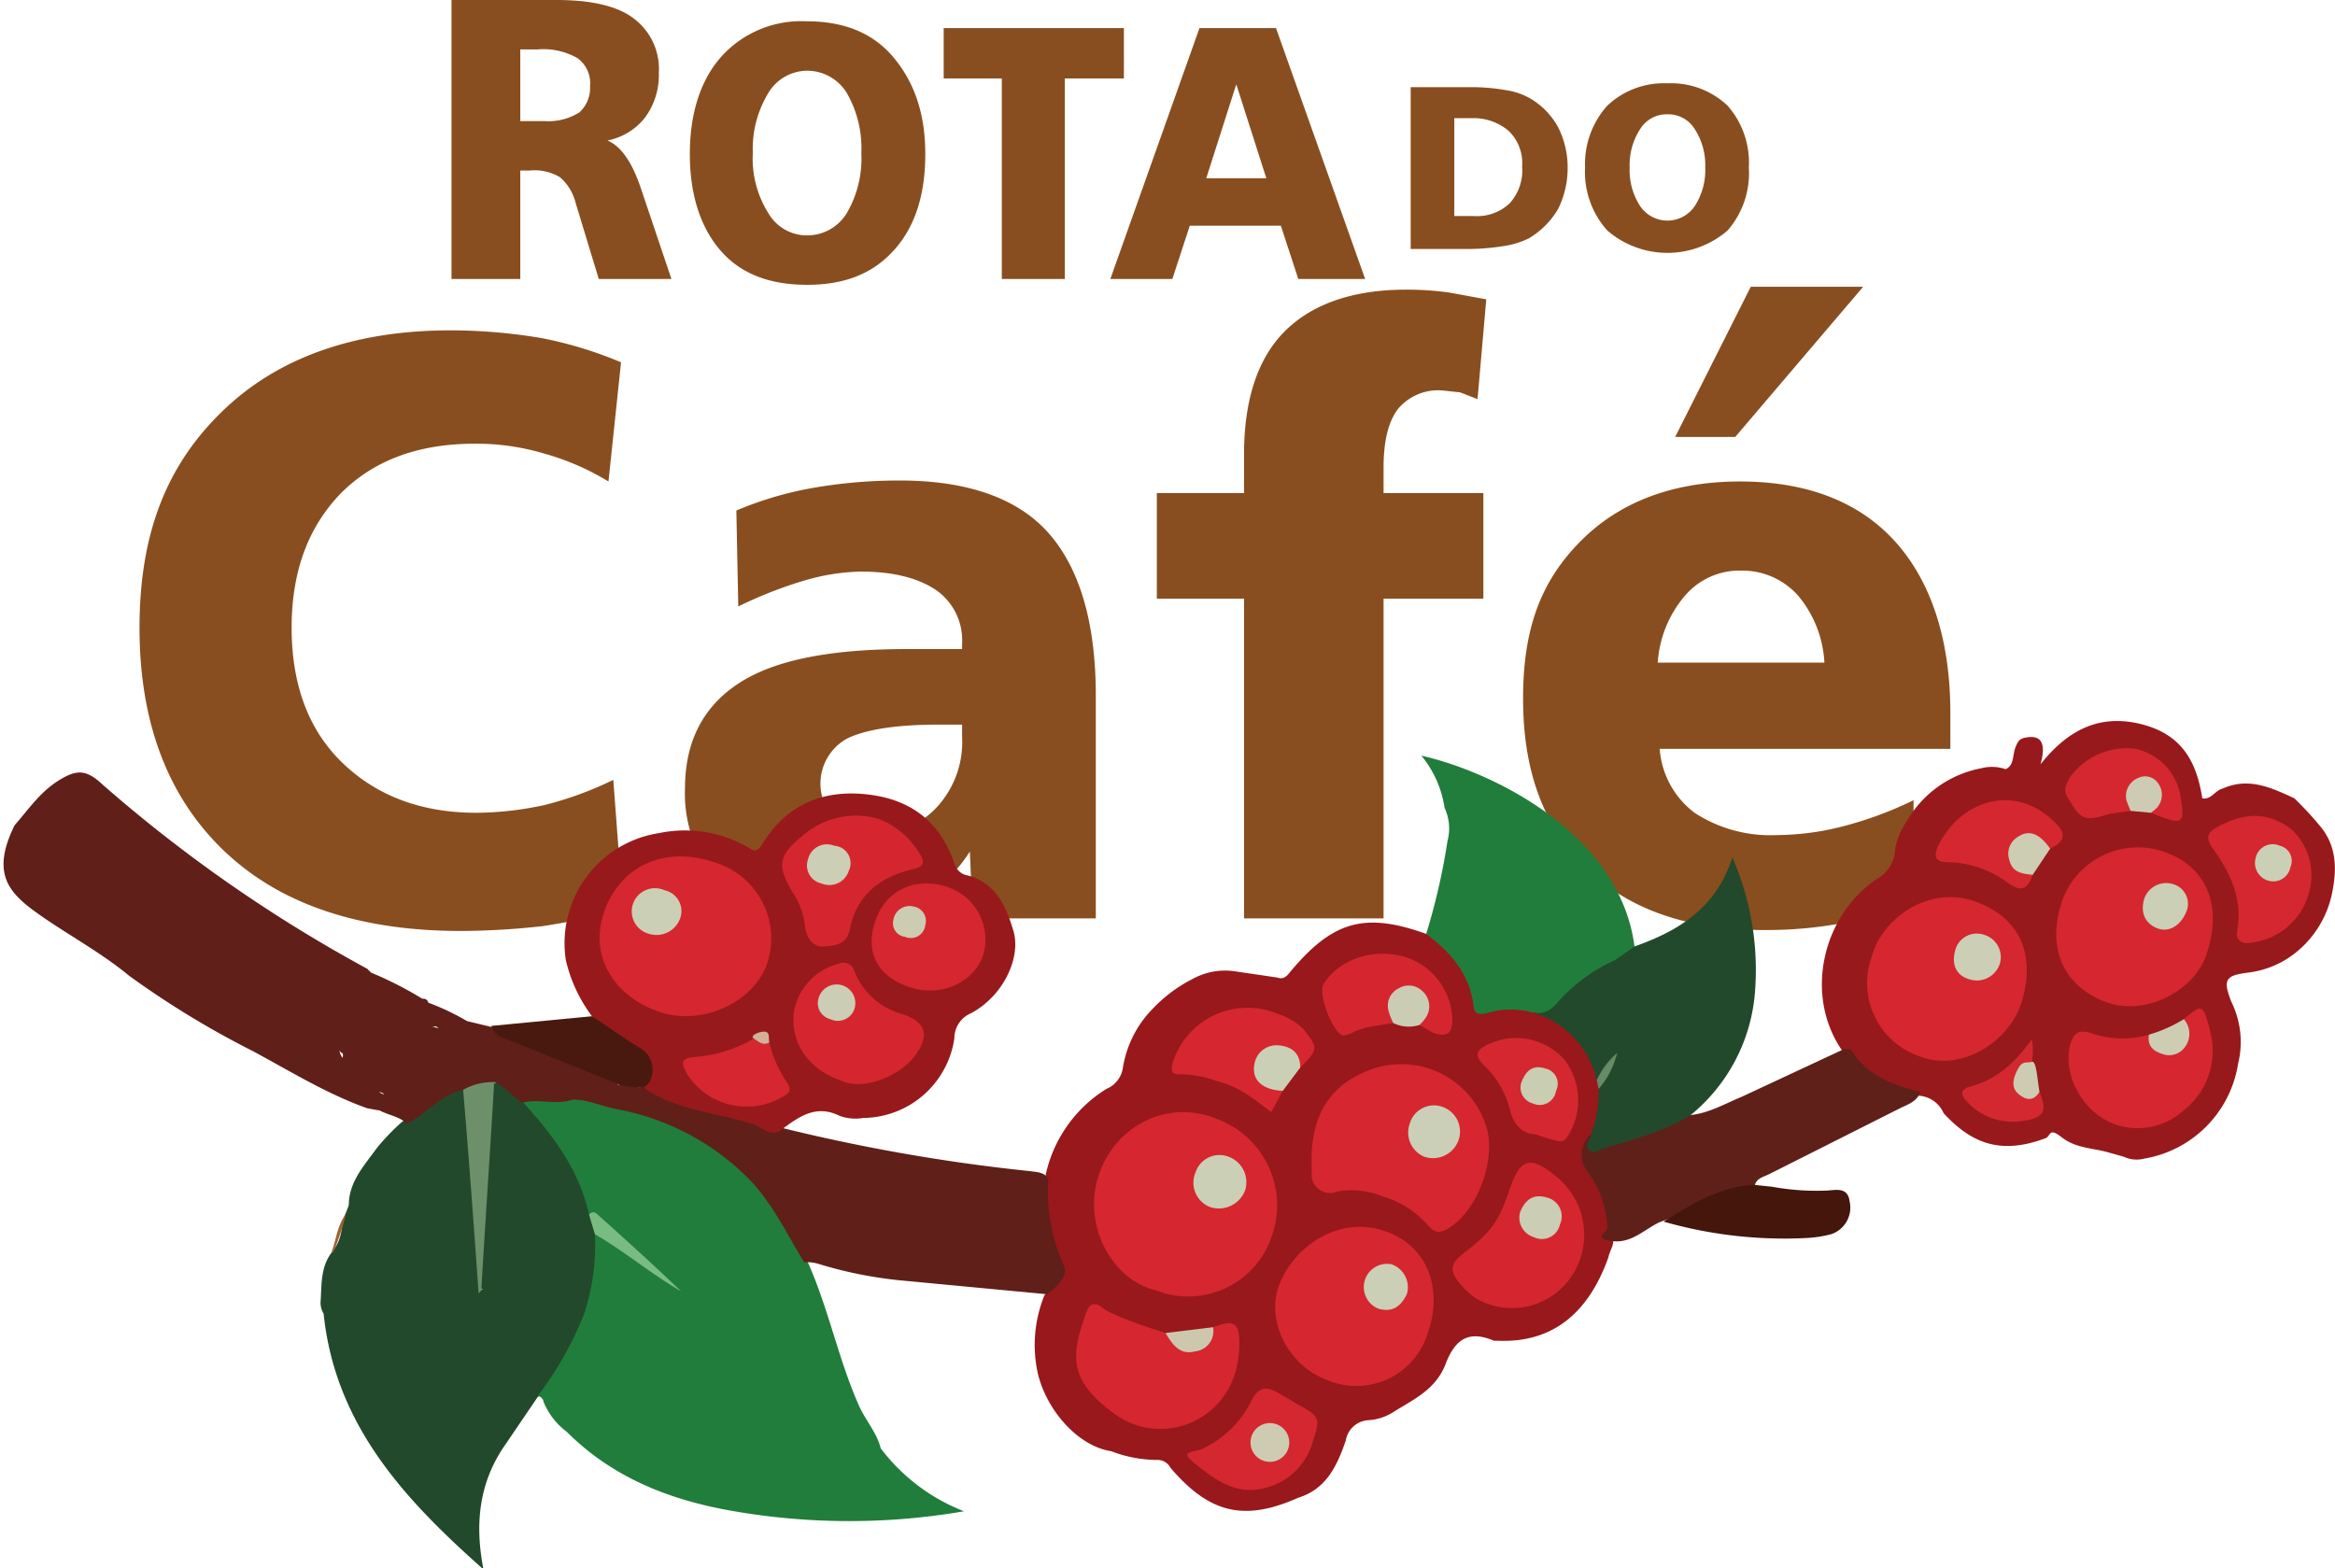
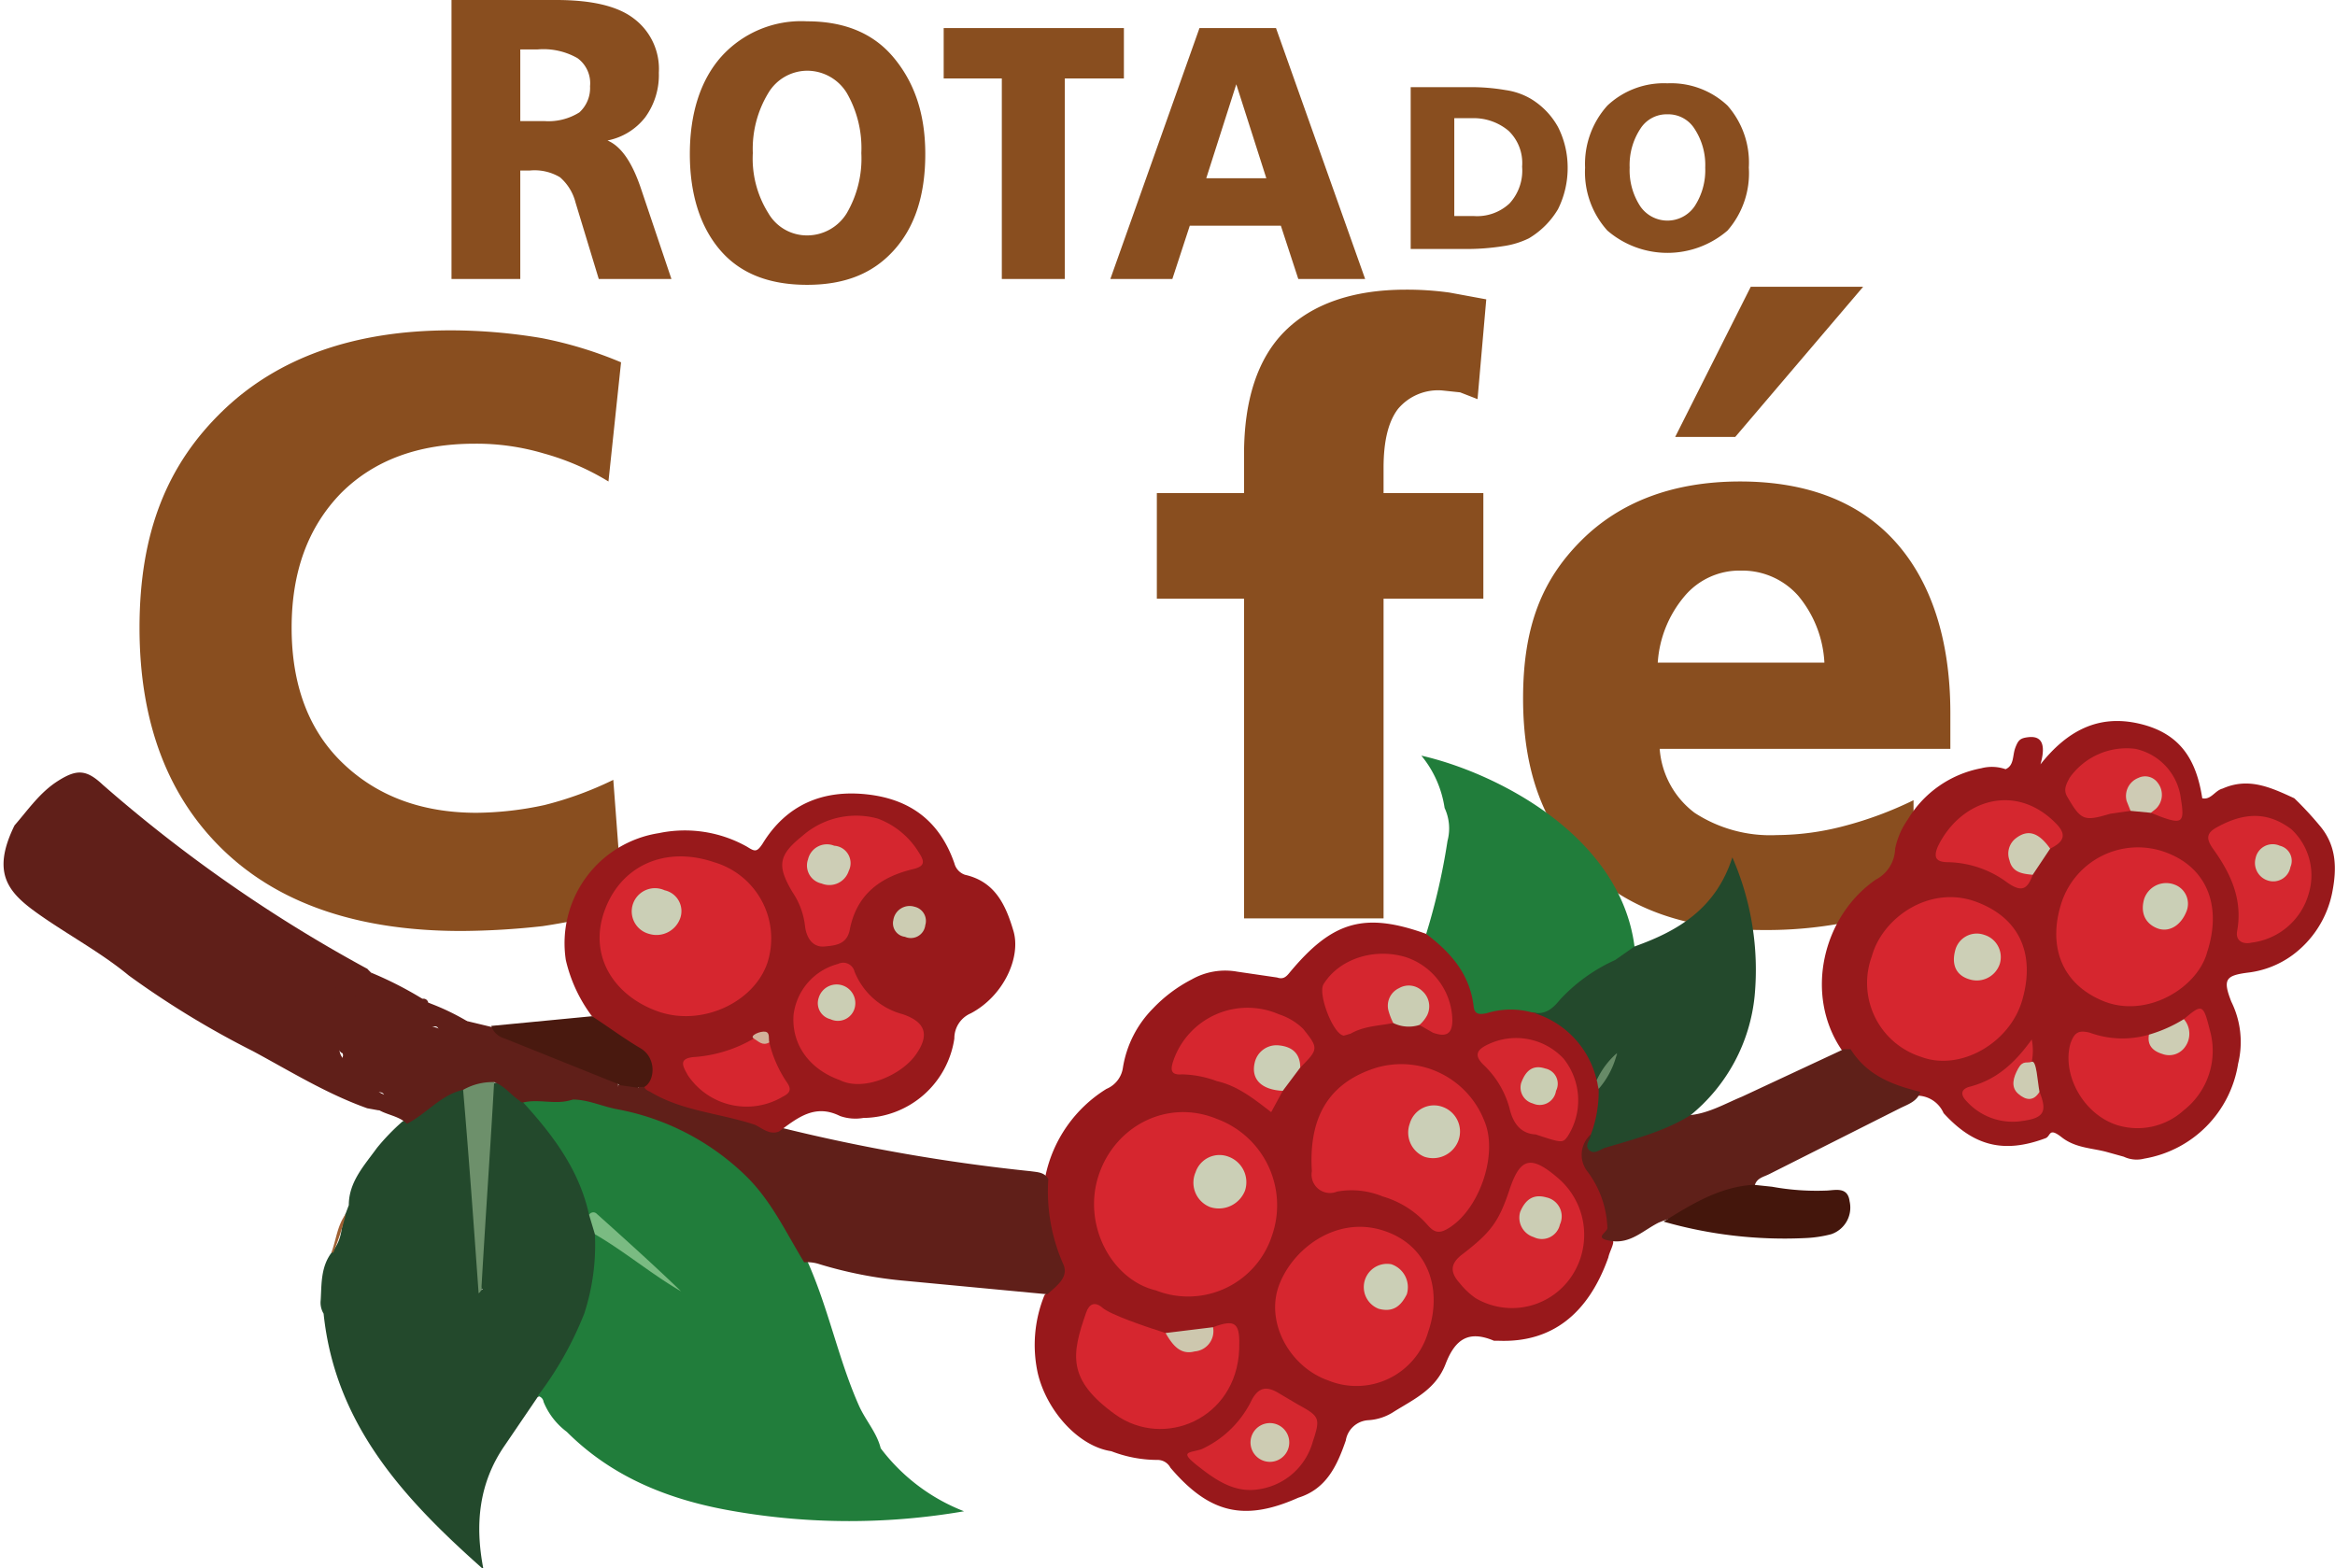
<svg xmlns="http://www.w3.org/2000/svg" viewBox="0 0 241 161.9">
  <defs>
    <style>.a{fill:#894e1f;}.b{fill:#23492c;}.c{fill:#98181b;}.d{fill:#217d3b;}.e{fill:#98191b;}.f{fill:#601f19;}.g{fill:#9e6032;}.h{fill:#6d906b;}.i{fill:#7abb82;}.j{fill:#49190f;}.k{fill:#5f2019;}.l{fill:#d6262f;}.m{fill:#d5262f;}.n{fill:#d5272f;}.o{fill:#cbcfb6;}.p{fill:#cacdb3;}.q{fill:#cdc7ae;}.r{fill:#678a67;}.s{fill:#d42830;}.t{fill:#cdcdb4;}.u{fill:#cecbb4;}.v{fill:#cdccb3;}.w{fill:#44160c;}.x{fill:#d2b19a;}.y{fill:#cbcfb7;}.z{fill:#cbcdb4;}.aa{fill:#c9cdb2;}.ab{fill:#cccfb6;}.ac{fill:#cacfb6;}.ad{fill:#cdceb6;}.ae{fill:#cbceb4;}.af{fill:#ccccb2;}</style>
  </defs>
  <title>logo_ROTA_CAFE_vetor-2019</title>
  <path class="a" d="M64.1,37.4,62.8,49.7a26.2,26.2,0,0,0-6.7-2.9,24.4,24.4,0,0,0-7.1-1q-8.7,0-13.8,5.1c-3.4,3.5-5.1,8.1-5.1,13.9s1.7,10.5,5.2,13.9,8.1,5.2,13.9,5.2a34.2,34.2,0,0,0,7-.8,36.1,36.1,0,0,0,7.1-2.6l1,13.3A65.1,65.1,0,0,1,56,95.6a78.9,78.9,0,0,1-8.4.5c-10.4,0-18.6-2.7-24.4-8.2s-8.8-13.2-8.8-23.1S17.3,47.9,23,42.4s13.6-8.3,23.5-8.3a56.7,56.7,0,0,1,9.4.8A41.3,41.3,0,0,1,64.1,37.4Z" />
-   <path class="a" d="M113.1,71.8v23H100.4l-.3-6.9a15.3,15.3,0,0,1-6.3,5.6,19.9,19.9,0,0,1-8.9,1.8,14.2,14.2,0,0,1-10.3-3.8,13.6,13.6,0,0,1-3.9-10.1c0-4.9,1.9-8.5,5.6-10.9S85.8,67,93.6,67h5.7v-.6a6.3,6.3,0,0,0-2.7-5.5c-1.8-1.2-4.3-1.9-7.8-1.9a22.2,22.2,0,0,0-5.7.9,44.2,44.2,0,0,0-6.9,2.7L76,52.7a36.4,36.4,0,0,1,7.7-2.3,51.7,51.7,0,0,1,9.2-.8c6.9,0,12.1,1.8,15.3,5.4S113.1,64.2,113.1,71.8Zm-16.3,3c-4.3,0-7.4.5-9.3,1.4a5.3,5.3,0,0,0-1.3,8.4A6,6,0,0,0,90.3,86a8.3,8.3,0,0,0,6.5-2.8,9.9,9.9,0,0,0,2.5-7.1V74.8Z" />
  <path class="a" d="M153.4,30.9l-.9,10.3-1.8-.7-1.9-.2a5.4,5.4,0,0,0-4.5,1.9c-1,1.3-1.5,3.3-1.5,6.1v2.6h10.3V61.8H142.8v33H128.4v-33h-9V50.9h9v-4c0-5.6,1.4-9.9,4.2-12.7s7-4.3,12.5-4.3a31.9,31.9,0,0,1,4.5.3Z" />
  <path class="a" d="M201.3,73.6v3.7h-30a9.1,9.1,0,0,0,3.6,6.6,14.3,14.3,0,0,0,8.5,2.3,27.7,27.7,0,0,0,6.8-.9,38.3,38.3,0,0,0,7.3-2.7V93.3a35,35,0,0,1-7.4,2,42.8,42.8,0,0,1-8.1.7c-7.8,0-13.9-2.1-18.3-6.4s-6.5-10-6.5-17.5,2-12.3,6-16.3,9.5-6.1,16.4-6.1,12.3,2.1,16,6.2S201.3,66,201.3,73.6Zm-13-5.2a11.7,11.7,0,0,0-2.7-6.9,7.7,7.7,0,0,0-5.9-2.6,7.4,7.4,0,0,0-5.8,2.6,11.8,11.8,0,0,0-2.8,6.9Zm-7.6-38.8h11.6L179.1,45.1h-6.2Z" />
  <path class="b" d="M35.7,125.2l.3-.8c0-2.4,1.6-4.1,2.9-5.9a22.3,22.3,0,0,1,2.6-2.7l3.7-2.6c.8-.5,1.7-1.2,2.8-.8a7.1,7.1,0,0,1,.7,3.5c.3,5.7,1,11.4.8,17.2.2.2.5-.2.2,0h-.1a36.2,36.2,0,0,1-.1-5.7c.3-4.5.5-9.1.8-13.7a3.3,3.3,0,0,1,.6-1.9c1.4-.3,1.9.9,2.8,1.5l.4.3a22.6,22.6,0,0,1,7.1,11.8,7.1,7.1,0,0,1,.6,2.5c.6,5.8-1.8,10.7-5,15.3a3.2,3.2,0,0,1-1.3,1l-3.4,5c-2.7,3.9-3.1,8.2-2.2,12.8-8-7.1-15.3-14.8-16.5-26.4a2.2,2.2,0,0,1-.3-1.4c.1-1.7,0-3.5,1.2-5S35.1,126.5,35.7,125.2Z" />
  <path class="c" d="M127.7,100.3l4.1.6c.6.2.9,0,1.3-.5,4.4-5.3,7.7-6.3,14.1-4,2.3.6,3.4,2.5,4.5,4.4a8.4,8.4,0,0,1,.5,1.7c.2,1.2.8,1.7,2,1.4a6.8,6.8,0,0,1,4,.2,9.5,9.5,0,0,1,7,7.3c.1.4.1.7.2,1.1a8.6,8.6,0,0,1-.8,4.5,3.4,3.4,0,0,0-.1,4.2,12.5,12.5,0,0,1,2,7.1c-.1.5-.4,1-.5,1.5-2.1,5.9-5.9,8.8-11.3,8.6h-.5c-2.6-1.1-4-.2-5,2.4s-3.2,3.6-5.3,4.9a5.4,5.4,0,0,1-2.7.9,2.5,2.5,0,0,0-2.3,2.1c-.9,2.6-2,5-4.9,5.9-5.6,2.5-9.2,1.6-13.2-3.1a1.5,1.5,0,0,0-1.3-.8,13.2,13.2,0,0,1-4.8-.9c-3.4-.5-6.7-4.2-7.6-8.1a13.6,13.6,0,0,1,.7-8c1.7-1.8,1.7-3.6.6-5.7s-.6-4.4-.5-6.6a13.9,13.9,0,0,1,6.3-9,2.8,2.8,0,0,0,1.7-2.2,11.2,11.2,0,0,1,3.1-6.1,15,15,0,0,1,4-3A7,7,0,0,1,127.7,100.3Z" />
  <path class="d" d="M55.5,144.1a35.7,35.7,0,0,0,4.8-8.5,22.9,22.9,0,0,0,1.1-8.2c.9-.3,1.5.4,2.2.8l6.2,4.7c-1.2-.9-2.4-1.8-3.5-2.8s-3.6-3.2-5.5-4.7c-1-4.6-3.7-8.2-6.8-11.6.5-.8,1.4-.5,2.1-.6a16,16,0,0,0,3.1,0c9.8,1.1,17.9,4.9,22.6,14.1.4.9,1,1.7,1.4,2.6,2.3,5,3.3,10.4,5.5,15.3.7,1.5,1.8,2.7,2.2,4.3a19.7,19.7,0,0,0,8.6,6.5,69.8,69.8,0,0,1-23.7,0c-6.5-1.1-12.5-3.4-17.3-8.2a7.3,7.3,0,0,1-2.4-3.1A.7.7,0,0,0,55.5,144.1Z" />
  <path class="e" d="M207,79.4c.9-.4.7-1.4,1-2.2s.5-1,1.3-1.1,2.1,0,1.3,2.8c2.7-3.4,5.9-5.2,10.2-4.2s5.9,3.8,6.5,7.7c.9.2,1.3-.8,2.1-1,2.7-1.2,5-.1,7.4,1a34.5,34.5,0,0,1,2.6,2.8c1.8,2.1,1.8,4.5,1.3,7a10.6,10.6,0,0,1-4.1,6.4,9.7,9.7,0,0,1-4.6,1.8c-2.3.3-2.6.7-1.7,3a9.4,9.4,0,0,1,.7,6.4,11.8,11.8,0,0,1-9.7,9.8,3.1,3.1,0,0,1-2.1-.2l-1.8-.5c-1.5-.4-3.2-.4-4.6-1.5s-1.1-.1-1.7.1c-4.3,1.6-7.4.8-10.5-2.6a3,3,0,0,0-2.6-1.8,12.1,12.1,0,0,1-7.9-4.7c-3.9-5.7-2-13.8,3.5-17.6a3.7,3.7,0,0,0,2-3.2,8.1,8.1,0,0,1,1.3-3,11.3,11.3,0,0,1,7.6-5.3A4.3,4.3,0,0,1,207,79.4Z" />
  <path class="f" d="M1.5,85.2c1.4-1.6,2.6-3.4,4.5-4.6s2.9-1.2,4.6.4a150,150,0,0,0,27.3,19c0,.5-.2.9,0,1.3a1.2,1.2,0,0,1-.4,1.7,1.1,1.1,0,0,1-1.6-.4c-.1-.1-.3-.3-.5-.2s-.1.6.2.8a.9.9,0,0,0,.6.3c2.4.6,4.8,1.4,7.1,2.1s2,.3,2.3,1.3a3.3,3.3,0,0,1-1,2.6c-.8.8-1.6.1-2.4-.2s0,.4.1.1,0,0,.1,0,1.4.7,1.3,1.6-1,.5-1.5.7c-2.5.8-2.5.7-3.9-1.5l-1.2-1.8c-.5-.6-1-1-1.8-.5s.4,2.5,2.2,2.1.7.3.7.5a2.2,2.2,0,0,0,1.5,2.5c.4.1.5.7.3,1.1s-.6.5-1,.5l-1.1-.2c-4.2-1.5-7.9-3.8-11.8-5.9a93.1,93.1,0,0,1-12.8-7.8c-2.9-2.4-6.3-4.2-9.4-6.4S-.9,90.1,1.5,85.2Z" />
  <path class="g" d="M34.4,129.3h-.2c.5-1.3.6-2.8,1.5-4A28,28,0,0,1,34.4,129.3Z" />
  <path class="f" d="M42,116c-1-1-2.7-.9-3.6-2s1.2.8,1.3-.3-.4-1-1.2-.9-1.8-.1-.7-1.2a.7.7,0,0,0,.1-1,.8.8,0,0,0-1-.3c-1.4.6-2,.3-1.5-1.3,0-.1,0-.3-.1-.3s-.9-.8-.2-1.3,1.5-.3,2.1.2a7.5,7.5,0,0,1,1.7,2.8c.5,1.9,1.7,1.4,2.8,1s1-.8,1.7-.2c0-2-2.1-1.1-2.7-2.3s1,0,1.4.2c2.1.6,3,.2,3.2-1.9s-.9-.9-1.4-1c-2.7-.4-5.2-1.6-7.8-2.2l-1-.4a1.1,1.1,0,0,1-.6-1.2,1.3,1.3,0,0,1,1-1c.7-.1.6.5.7.9s.5.8,1.1.4.8-.6.2-1.1-.5-1.3.4-1.6l.4.4c.9,1.3,2.6,1.8,3.8,2.8s1,.2,1.5-.1a.5.5,0,0,1,.6.4c1.2.8,2.4,1.8,4,1.9l2.5.6c4.1,2,8.6,3.3,12.7,5.4.2.2.4.3.4.6s.1,1.1.9,1.1,1-.5,1.3-1a.8.8,0,0,1,.8-.1c4.4,2.2,9.2,2.9,13.8,4.4a188.2,188.2,0,0,0,25.8,4.5c.7.1,1.4.1,1.8.8a18.6,18.6,0,0,0,1.5,8.7c.7,1.4-.6,2.3-1.6,3.2l-14.8-1.4a43.2,43.2,0,0,1-8.7-1.7,4.1,4.1,0,0,0-1.6-.2c-1.9-3.1-3.4-6.4-6.1-9a25.8,25.8,0,0,0-13.2-6.8c-1.6-.3-3-1-4.6-1s-1.6-.4-2.3-.8-2.5-.7-3.2.9c-.9-.6-1.5-1.5-2.6-1.9a6.1,6.1,0,0,1-3.2.8C45.5,113,44,115,42,116Z" />
  <path class="h" d="M47.8,112.5a6.1,6.1,0,0,1,3.2-.8c-.4,7.1-.9,14.1-1.3,21.1a.7.7,0,0,1-.3.7C48.9,126.5,48.4,119.5,47.8,112.5Z" />
  <path class="i" d="M60.8,125.4a.5.5,0,0,1,.8-.1c2.9,2.6,5.9,5.3,8.7,8-3.1-1.8-5.8-4.1-8.9-5.9Z" />
  <path class="f" d="M53.6,113.6c.2-2.4,1-2.6,3.8-1.1l1.7,1c-1.7.6-3.4-.1-5.1.3A.5.5,0,0,1,53.6,113.6Z" />
  <path class="e" d="M80.4,116.8c-1,.4-1.8-.4-2.5-.7-3.6-1.2-7.5-1.4-10.8-3.4-.2-.1-.5-.2-.6-.5.5-2.2.1-3.2-1.8-4.3a10.3,10.3,0,0,1-3.6-3,15.4,15.4,0,0,1-2.7-5.8A11.5,11.5,0,0,1,68,86a13.1,13.1,0,0,1,9.1,1.4c.8.5,1,.6,1.6-.3C81.2,83,85,81.5,89.5,82s7.5,2.8,9,7.1a1.7,1.7,0,0,0,1.1,1.2c3.1.7,4.2,3.1,5,5.8s-1,6.7-4.4,8.5a2.8,2.8,0,0,0-1.7,2.6,9.6,9.6,0,0,1-9.4,8.2,4.8,4.8,0,0,1-2.4-.2C84.1,113.9,82.3,115.4,80.4,116.8Z" />
  <path class="d" d="M149.1,83.4a11,11,0,0,0-2.4-5.4c7.5,1.7,20.5,8.1,22,19.7,0,1-.8,1.2-1.4,1.6a19.6,19.6,0,0,0-6.7,5.1c-.8.9-1.7.1-2.5.1a8.4,8.4,0,0,0-4.7.1c-.6.1-1.2.2-1.3-.7-.4-3.4-2.4-5.6-4.9-7.5a66.4,66.4,0,0,0,2.2-9.6A5,5,0,0,0,149.1,83.4Z" />
  <path class="j" d="M61.1,104.9c1.7,1.1,3.3,2.3,5,3.3s1.5,3.4.4,4H66a1.6,1.6,0,0,1-2.2-.3l-11.7-4.7a2,2,0,0,1-1.4-1.3Z" />
  <path class="f" d="M43.6,103.1c0,1.2-1.1,1-1.5.7a18.6,18.6,0,0,0-3.5-2.2c-.2-.2-.2-.8-.3-1.2A37.8,37.8,0,0,1,43.6,103.1Z" />
  <path class="f" d="M48.2,105.4c0,.3-.1,1.2-.4.8s-3-1-3.6-2.7A24.6,24.6,0,0,1,48.2,105.4Z" />
  <path class="b" d="M158.1,104.5c1.3.3,2.1-.3,2.9-1.3a17.6,17.6,0,0,1,5.7-4.1l2-1.4c4.5-1.6,8.4-3.9,10.1-9.2a29,29,0,0,1,2.3,14.3,18.2,18.2,0,0,1-6.6,12.3c-.2.8-.9,1.1-1.5,1.4a62.3,62.3,0,0,1-7.3,2.4c-.6.2-1.5.7-2,0s.1-1.3.5-1.8a12.6,12.6,0,0,0,.8-4.7,8.7,8.7,0,0,1,2-3.6c-.9.9-1.1,2.1-2.2,2.7A9.5,9.5,0,0,0,158.1,104.5Z" />
  <path class="k" d="M164.2,117.1c0,.5-.7,1.1-.2,1.6s1.1,0,1.6-.2c3-.9,6.2-1.7,8.9-3.4,1.9-.2,3.6-1.2,5.3-1.9l10.5-4.9h.7c1.7,2.7,4.3,3.7,7.2,4.4-.3,1-1.3,1.3-2.1,1.7l-13.5,6.8c-.6.3-1.3.4-1.5,1.2-3.4.5-6.2,2.6-9.4,3.6l-.5.2c-1.6.8-2.9,2.2-4.9,1.9s-.3-.9-.4-1.4a10.3,10.3,0,0,0-2-5.7A2.8,2.8,0,0,1,164.2,117.1Z" />
  <path class="l" d="M119.3,133.2c-4.6-1.1-7.6-6.8-5.9-11.9s7.1-7.9,12.2-5.8a9.5,9.5,0,0,1,5.7,12A9.1,9.1,0,0,1,119.3,133.2Z" />
  <path class="l" d="M142.7,123.5a8.4,8.4,0,0,0-4.7-.5,1.9,1.9,0,0,1-2.6-2.1c-.3-4.9,1.2-9,6.7-10.7a9.2,9.2,0,0,1,11.1,5.5c1.5,3.5-.6,9.4-3.9,11.2-.9.5-1.4.2-2-.5A9.8,9.8,0,0,0,142.7,123.5Z" />
  <path class="l" d="M137.1,142.5c-4-1.4-6.5-6-5.1-9.8s5.9-7.2,10.7-5.7,6.2,6.2,4.7,10.5A7.7,7.7,0,0,1,137.1,142.5Z" />
  <path class="l" d="M125.2,137c2.4-.9,2.8-.4,2.7,2.3-.3,7.2-7.8,10.3-12.8,6.7s-4.5-6.2-3-10.5c.3-.9.9-1.2,1.7-.5s4.3,1.9,6.5,2.6l.4.2C122.4,139.7,123.8,139.5,125.2,137Z" />
  <path class="m" d="M155.8,122.8c1.1-3.3,2.2-3.6,5-1.2a7.7,7.7,0,0,1,1.5,10,7.4,7.4,0,0,1-10,2.4,7.7,7.7,0,0,1-1.6-1.5c-1-1.1-1.1-2,.2-3C153.9,127.2,154.7,126.1,155.8,122.8Z" />
  <path class="l" d="M132.4,112.6l-1.2,2.2c-1.7-1.3-3.4-2.7-5.6-3.2a11,11,0,0,0-3.6-.7c-1.2.1-1.2-.5-.9-1.4a8.1,8.1,0,0,1,10.9-4.8,6.4,6.4,0,0,1,2.5,1.5c1.6,2,1.6,2.1-.3,4a3.5,3.5,0,0,1-.8-1,2.1,2.1,0,0,0-2.2-.6,1.6,1.6,0,0,0-1.2,1.5c-.1.9.4,1.4,1.1,1.9S132.1,112.2,132.4,112.6Z" />
  <path class="m" d="M143.8,105.6c-1.5.3-3,.3-4.4,1.1l-.7.2c-1.1-.1-2.7-4.3-2.1-5.3,1.6-2.6,5.2-3.8,8.5-2.8a7,7,0,0,1,4.8,6.5c0,1.4-.6,1.8-2,1.3l-1.4-.8c-.1-.6.3-1,.4-1.6s-.2-1.9-1.4-1.9a1.5,1.5,0,0,0-1.7,1.7C143.8,104.5,144.1,105.1,143.8,105.6Z" />
  <path class="n" d="M135.5,148.8a6.8,6.8,0,0,1-5.4,4.9c-2.6.5-4.6-.9-6.5-2.4s-.9-1.3.4-1.7a10.7,10.7,0,0,0,5.2-5.1c.7-1.3,1.5-1.4,2.6-.8L134,145C136.2,146.2,136.3,146.4,135.5,148.8Z" />
  <path class="n" d="M158.5,117.1q-2.1-.1-2.7-2.7a9.6,9.6,0,0,0-2.7-4.5c-.9-.9-.8-1.5.5-2.1a6.7,6.7,0,0,1,7.8,1.5,6.9,6.9,0,0,1,.4,8C161.3,118,161.2,118,158.5,117.1Z" />
  <path class="o" d="M132.4,112.6c-2.2-.1-3.3-1.2-2.9-2.9a2.3,2.3,0,0,1,2.4-1.8c1.3.1,2.3.7,2.3,2.3Z" />
  <path class="p" d="M143.8,105.6a6.9,6.9,0,0,1-.5-1.3,2,2,0,0,1,1.1-2.3,2,2,0,0,1,2.4.3,2.1,2.1,0,0,1,.5,2.5,3.5,3.5,0,0,1-.8,1A3.6,3.6,0,0,1,143.8,105.6Z" />
  <path class="q" d="M125.2,137a2.1,2.1,0,0,1-1.9,2.5c-1.5.4-2.3-.7-3-1.9Z" />
  <path class="r" d="M164.8,111.5a8.3,8.3,0,0,1,2.1-2.8,8.7,8.7,0,0,1-1.9,3.7C164.9,112.1,164.9,111.8,164.8,111.5Z" />
  <path class="l" d="M193.2,98.7c1.1-4,6-7.4,10.8-5.6s6,5.8,4.7,10.2-6.4,7.3-10.4,5.8A8,8,0,0,1,193.2,98.7Z" />
  <path class="l" d="M227.8,98.3c-1,3.7-6.3,6.9-10.8,5s-5.6-6-4.2-10.2a8.3,8.3,0,0,1,10.5-5.2C227.7,89.4,229.4,93.4,227.8,98.3Z" />
  <path class="l" d="M225.4,105.2c1.9-1.6,2-1.6,2.7,1.2a7.8,7.8,0,0,1-2.7,8.2,7.1,7.1,0,0,1-7,1.5c-3.5-1.2-5.6-5.3-4.7-8.4.4-1.1.8-1.4,2-1.1a9.8,9.8,0,0,0,6.1.2l.6.9a1.6,1.6,0,0,0,1.8.6,1.5,1.5,0,0,0,1.2-1.6C225.5,106.2,225.3,105.7,225.4,105.2Z" />
  <path class="n" d="M238.3,92.2a7,7,0,0,1-5.9,5.1c-.8.2-1.7-.1-1.5-1.2.6-3.3-.7-6-2.5-8.5-.7-1-.7-1.6.4-2.2,2.9-1.6,5.3-1.6,7.7.2A6.5,6.5,0,0,1,238.3,92.2Z" />
  <path class="n" d="M209.8,90.3c-.6,1.7-1.3,1.8-2.9.6a10.6,10.6,0,0,0-5.8-1.9c-1.2,0-1.6-.4-1.1-1.6,2.3-4.8,8-6.7,12.2-2.4,1.3,1.3.6,2-.6,2.6s-.9-.5-1.3-.7a1.6,1.6,0,0,0-2.2.5,1.4,1.4,0,0,0,.6,2.1C209.1,89.8,209.6,89.9,209.8,90.3Z" />
  <path class="n" d="M219.9,83.7l-2.1.3c-2.7.8-3,.7-4.4-1.7-.5-.8-.1-1.4.2-2a7.2,7.2,0,0,1,6.8-3,6,6,0,0,1,4.7,5.2c.4,2.4.1,2.6-2.1,1.8l-1-.4c0-.5.4-.9.6-1.5s-.1-1.5-1-1.7a1.4,1.4,0,0,0-1.6,1.2C219.9,82.5,220.2,83.1,219.9,83.7Z" />
  <path class="s" d="M210.5,112.7c.8,2,.5,2.7-1.7,3a6.4,6.4,0,0,1-5.8-2c-.6-.6-.7-1.2.2-1.5,2.8-.7,4.7-2.4,6.5-4.9a5.8,5.8,0,0,1,0,2.3c-.1.3-.3.4-.5.6a1.6,1.6,0,0,0-.6,2C209.1,113,209.8,112.9,210.5,112.7Z" />
  <path class="t" d="M209.8,90.3c-1-.1-2.1-.2-2.4-1.5a2,2,0,0,1,.7-2.3c1.2-.9,2.3-.6,3.5,1.1Z" />
  <path class="u" d="M219.9,83.7l-.4-1a2,2,0,0,1,1.2-2.4,1.6,1.6,0,0,1,2,.5,2,2,0,0,1-.2,2.7l-.5.4Z" />
  <path class="t" d="M225.4,105.2a2.3,2.3,0,0,1,.1,2.9,2,2,0,0,1-2.3.7c-1-.3-1.6-.9-1.4-2A14.6,14.6,0,0,0,225.4,105.2Z" />
  <path class="v" d="M210.5,112.7c-.6,1-1.4.9-2.2.2s-.5-1.7,0-2.6.9-.5,1.4-.7S210.3,111.7,210.5,112.7Z" />
  <path class="w" d="M181,122.3l1.9.2a25.5,25.5,0,0,0,5.5.4c.9,0,2.3-.5,2.5,1.1a2.9,2.9,0,0,1-1.9,3.4,12.6,12.6,0,0,1-2.7.4,45.3,45.3,0,0,1-14.6-1.7C174.6,124.3,177.5,122.5,181,122.3Z" />
-   <path class="f" d="M63.8,112l2.2.3c0,.4.7.9.1,1s-1.7.8-2.5.1S63.4,112.4,63.8,112Z" />
+   <path class="f" d="M63.8,112l2.2.3c0,.4.7.9.1,1s-1.7.8-2.5.1Z" />
  <path class="f" d="M46.9,112.2c-.8.3-1.4,1.1-2.4.8s-.7-.5-.4-.8a2.4,2.4,0,0,1,2.4-.8C46.8,111.4,47,111.7,46.9,112.2Z" />
  <path class="f" d="M48.6,111.1c.7-.6.6-1.5,1.4-1.5s.4.4.4.8S49.6,111.3,48.6,111.1Z" />
  <path class="l" d="M73.7,89a8.2,8.2,0,0,1,5.5,10.4c-1.4,4.1-6.8,6.6-11.3,5S60.7,98.7,62.4,94,68.7,87.3,73.7,89Z" />
  <path class="m" d="M90.6,84.5a8.4,8.4,0,0,1,4.3,3.6c.5.8.6,1.3-.6,1.6-3.4.8-5.9,2.6-6.6,6.3-.3,1.5-1.5,1.6-2.6,1.7s-1.8-.7-2-2a7.8,7.8,0,0,0-1.3-3.6c-1.6-2.7-1.5-3.8,1-5.8A8.4,8.4,0,0,1,90.6,84.5Z" />
  <path class="m" d="M86.7,111.5c-3.1-1.1-5-3.6-4.8-6.7a6.2,6.2,0,0,1,4.6-5.3,1.2,1.2,0,0,1,1.7.8,7.4,7.4,0,0,0,5,4.4c2.3.8,2.8,2.1,1.3,4.2S89.1,112.7,86.7,111.5Z" />
-   <path class="l" d="M93.9,101.9c-3.4-1.1-4.7-3.7-3.5-7s4.5-4.4,7.5-3.3a5.7,5.7,0,0,1,3.6,6.9C100.6,101.4,97.1,103,93.9,101.9Z" />
  <path class="l" d="M79.4,107.6a12.5,12.5,0,0,0,1.8,4.1c.5.7.4,1.1-.4,1.5A7.3,7.3,0,0,1,71,111c-.5-.9-1.1-1.8.8-1.9a14.1,14.1,0,0,0,6-1.9A2.3,2.3,0,0,1,79.4,107.6Z" />
  <path class="x" d="M79.4,107.6c-.7.4-1.1-.1-1.6-.4s.7-.8,1.2-.7S79.3,107.2,79.4,107.6Z" />
  <path class="o" d="M126.8,119.4a2.8,2.8,0,0,1,1.7,3.5,2.9,2.9,0,0,1-3.6,1.7,2.7,2.7,0,0,1-1.5-3.6A2.6,2.6,0,0,1,126.8,119.4Z" />
  <path class="y" d="M147,119.4a2.7,2.7,0,0,1-1.5-3.4,2.6,2.6,0,0,1,3.5-1.7,2.7,2.7,0,0,1,1.5,3.5A2.8,2.8,0,0,1,147,119.4Z" />
  <path class="o" d="M145.2,133.6c-.6,1.2-1.4,1.9-2.9,1.5a2.4,2.4,0,0,1,1.3-4.6A2.5,2.5,0,0,1,145.2,133.6Z" />
  <path class="z" d="M156.9,125.1c.5-1.2,1.3-1.9,2.7-1.5a2,2,0,0,1,1.4,2.8,1.9,1.9,0,0,1-2.7,1.3A2.1,2.1,0,0,1,156.9,125.1Z" />
  <path class="v" d="M132.9,149.7a2,2,0,1,1-1.2-2.7A2,2,0,0,1,132.9,149.7Z" />
  <path class="aa" d="M157,111.8c.5-1.4,1.3-1.9,2.5-1.5a1.6,1.6,0,0,1,1.1,2.3,1.7,1.7,0,0,1-2.4,1.3A1.7,1.7,0,0,1,157,111.8Z" />
  <path class="ab" d="M206.4,99.5a2.5,2.5,0,0,1-3.1,1.6c-1.4-.4-1.9-1.5-1.5-3a2.3,2.3,0,0,1,3-1.6A2.4,2.4,0,0,1,206.4,99.5Z" />
  <path class="ac" d="M225.7,94c-.6,1.6-1.9,2.3-3.1,1.8s-1.7-1.6-1.3-3a2.4,2.4,0,0,1,3.1-1.5A2.1,2.1,0,0,1,225.7,94Z" />
  <path class="o" d="M232.8,88.6a1.8,1.8,0,0,1,2.5-1.3,1.6,1.6,0,0,1,1.1,2.2,1.8,1.8,0,0,1-2.3,1.4A1.9,1.9,0,0,1,232.8,88.6Z" />
  <path class="o" d="M67,96.4a2.4,2.4,0,0,1-1.7-3,2.4,2.4,0,0,1,3.3-1.5,2.2,2.2,0,0,1,1.6,2.9A2.6,2.6,0,0,1,67,96.4Z" />
  <path class="ad" d="M84.8,91.2a1.9,1.9,0,0,1-1.4-2.5,2,2,0,0,1,2.7-1.4,1.8,1.8,0,0,1,1.5,2.6A2.1,2.1,0,0,1,84.8,91.2Z" />
  <path class="ae" d="M88.2,104.1a1.8,1.8,0,0,1-2.5,1.1,1.7,1.7,0,0,1-1.2-2.2,1.9,1.9,0,0,1,3.7,1.1Z" />
  <path class="af" d="M92.2,95a1.7,1.7,0,0,1,2.2-1.4,1.5,1.5,0,0,1,1.1,1.9,1.5,1.5,0,0,1-2.1,1.2A1.4,1.4,0,0,1,92.2,95Z" />
  <path class="a" d="M46.6,0H57.4c3.6,0,6.3.6,8,1.9A6.5,6.5,0,0,1,68,7.5a7.4,7.4,0,0,1-1.4,4.6,6.5,6.5,0,0,1-3.9,2.4c1.4.6,2.5,2.2,3.4,4.8h0l3.2,9.5H61.8l-2.4-7.9a5.1,5.1,0,0,0-1.6-2.6,5.1,5.1,0,0,0-3.1-.7h-1V28.8H46.6Zm7.1,5.1v7.4h2.5a6,6,0,0,0,3.6-.9,3.4,3.4,0,0,0,1.1-2.7A3.2,3.2,0,0,0,59.6,6a7.1,7.1,0,0,0-4.1-.9Z" />
  <path class="a" d="M83.3,2.2c3.8,0,6.8,1.2,8.9,3.7s3.3,5.7,3.3,10-1.1,7.6-3.3,10-5.1,3.5-8.9,3.5-6.8-1.1-8.9-3.5-3.2-5.8-3.2-10,1.1-7.6,3.2-10A11.1,11.1,0,0,1,83.3,2.2Zm0,5.1a4.7,4.7,0,0,0-4,2.3,11.1,11.1,0,0,0-1.6,6.2A10.6,10.6,0,0,0,79.3,22a4.6,4.6,0,0,0,4,2.3A4.8,4.8,0,0,0,87.4,22a11.2,11.2,0,0,0,1.5-6.2,11.4,11.4,0,0,0-1.5-6.2A4.8,4.8,0,0,0,83.3,7.3Z" />
  <path class="a" d="M97.4,2.9H116V8.1h-6.1V28.8h-6.5V8.1h-6Z" />
  <path class="a" d="M123.8,2.9h7.9l9.2,25.9H134l-1.8-5.5h-9.4L121,28.8h-6.4Zm3.8,5.8-3.1,9.7h6.2Z" />
  <path class="a" d="M145.6,9h5.9a20.6,20.6,0,0,1,3.9.3,7.1,7.1,0,0,1,2.6.9,7.8,7.8,0,0,1,2.8,2.9,9.2,9.2,0,0,1,1,4.1,9.5,9.5,0,0,1-1,4.4,8.6,8.6,0,0,1-3,3,8.8,8.8,0,0,1-2.6.8,24.2,24.2,0,0,1-4.2.3h-5.4Zm4.5,3.2V22.3h2a4.9,4.9,0,0,0,3.7-1.3,5,5,0,0,0,1.3-3.8,4.6,4.6,0,0,0-1.4-3.7,5.6,5.6,0,0,0-3.8-1.3Z" />
  <path class="a" d="M172.1,8.6a8.5,8.5,0,0,1,6.2,2.3,8.9,8.9,0,0,1,2.2,6.4,9,9,0,0,1-2.2,6.5,9.5,9.5,0,0,1-12.4,0,9,9,0,0,1-2.3-6.5,9,9,0,0,1,2.3-6.4A8.5,8.5,0,0,1,172.1,8.6Zm0,3.2a3.2,3.2,0,0,0-2.8,1.5,6.8,6.8,0,0,0-1.1,4,6.8,6.8,0,0,0,1.1,4,3.4,3.4,0,0,0,5.6,0,6.8,6.8,0,0,0,1.1-4,6.8,6.8,0,0,0-1.1-4A3.2,3.2,0,0,0,172.1,11.8Z" />
</svg>